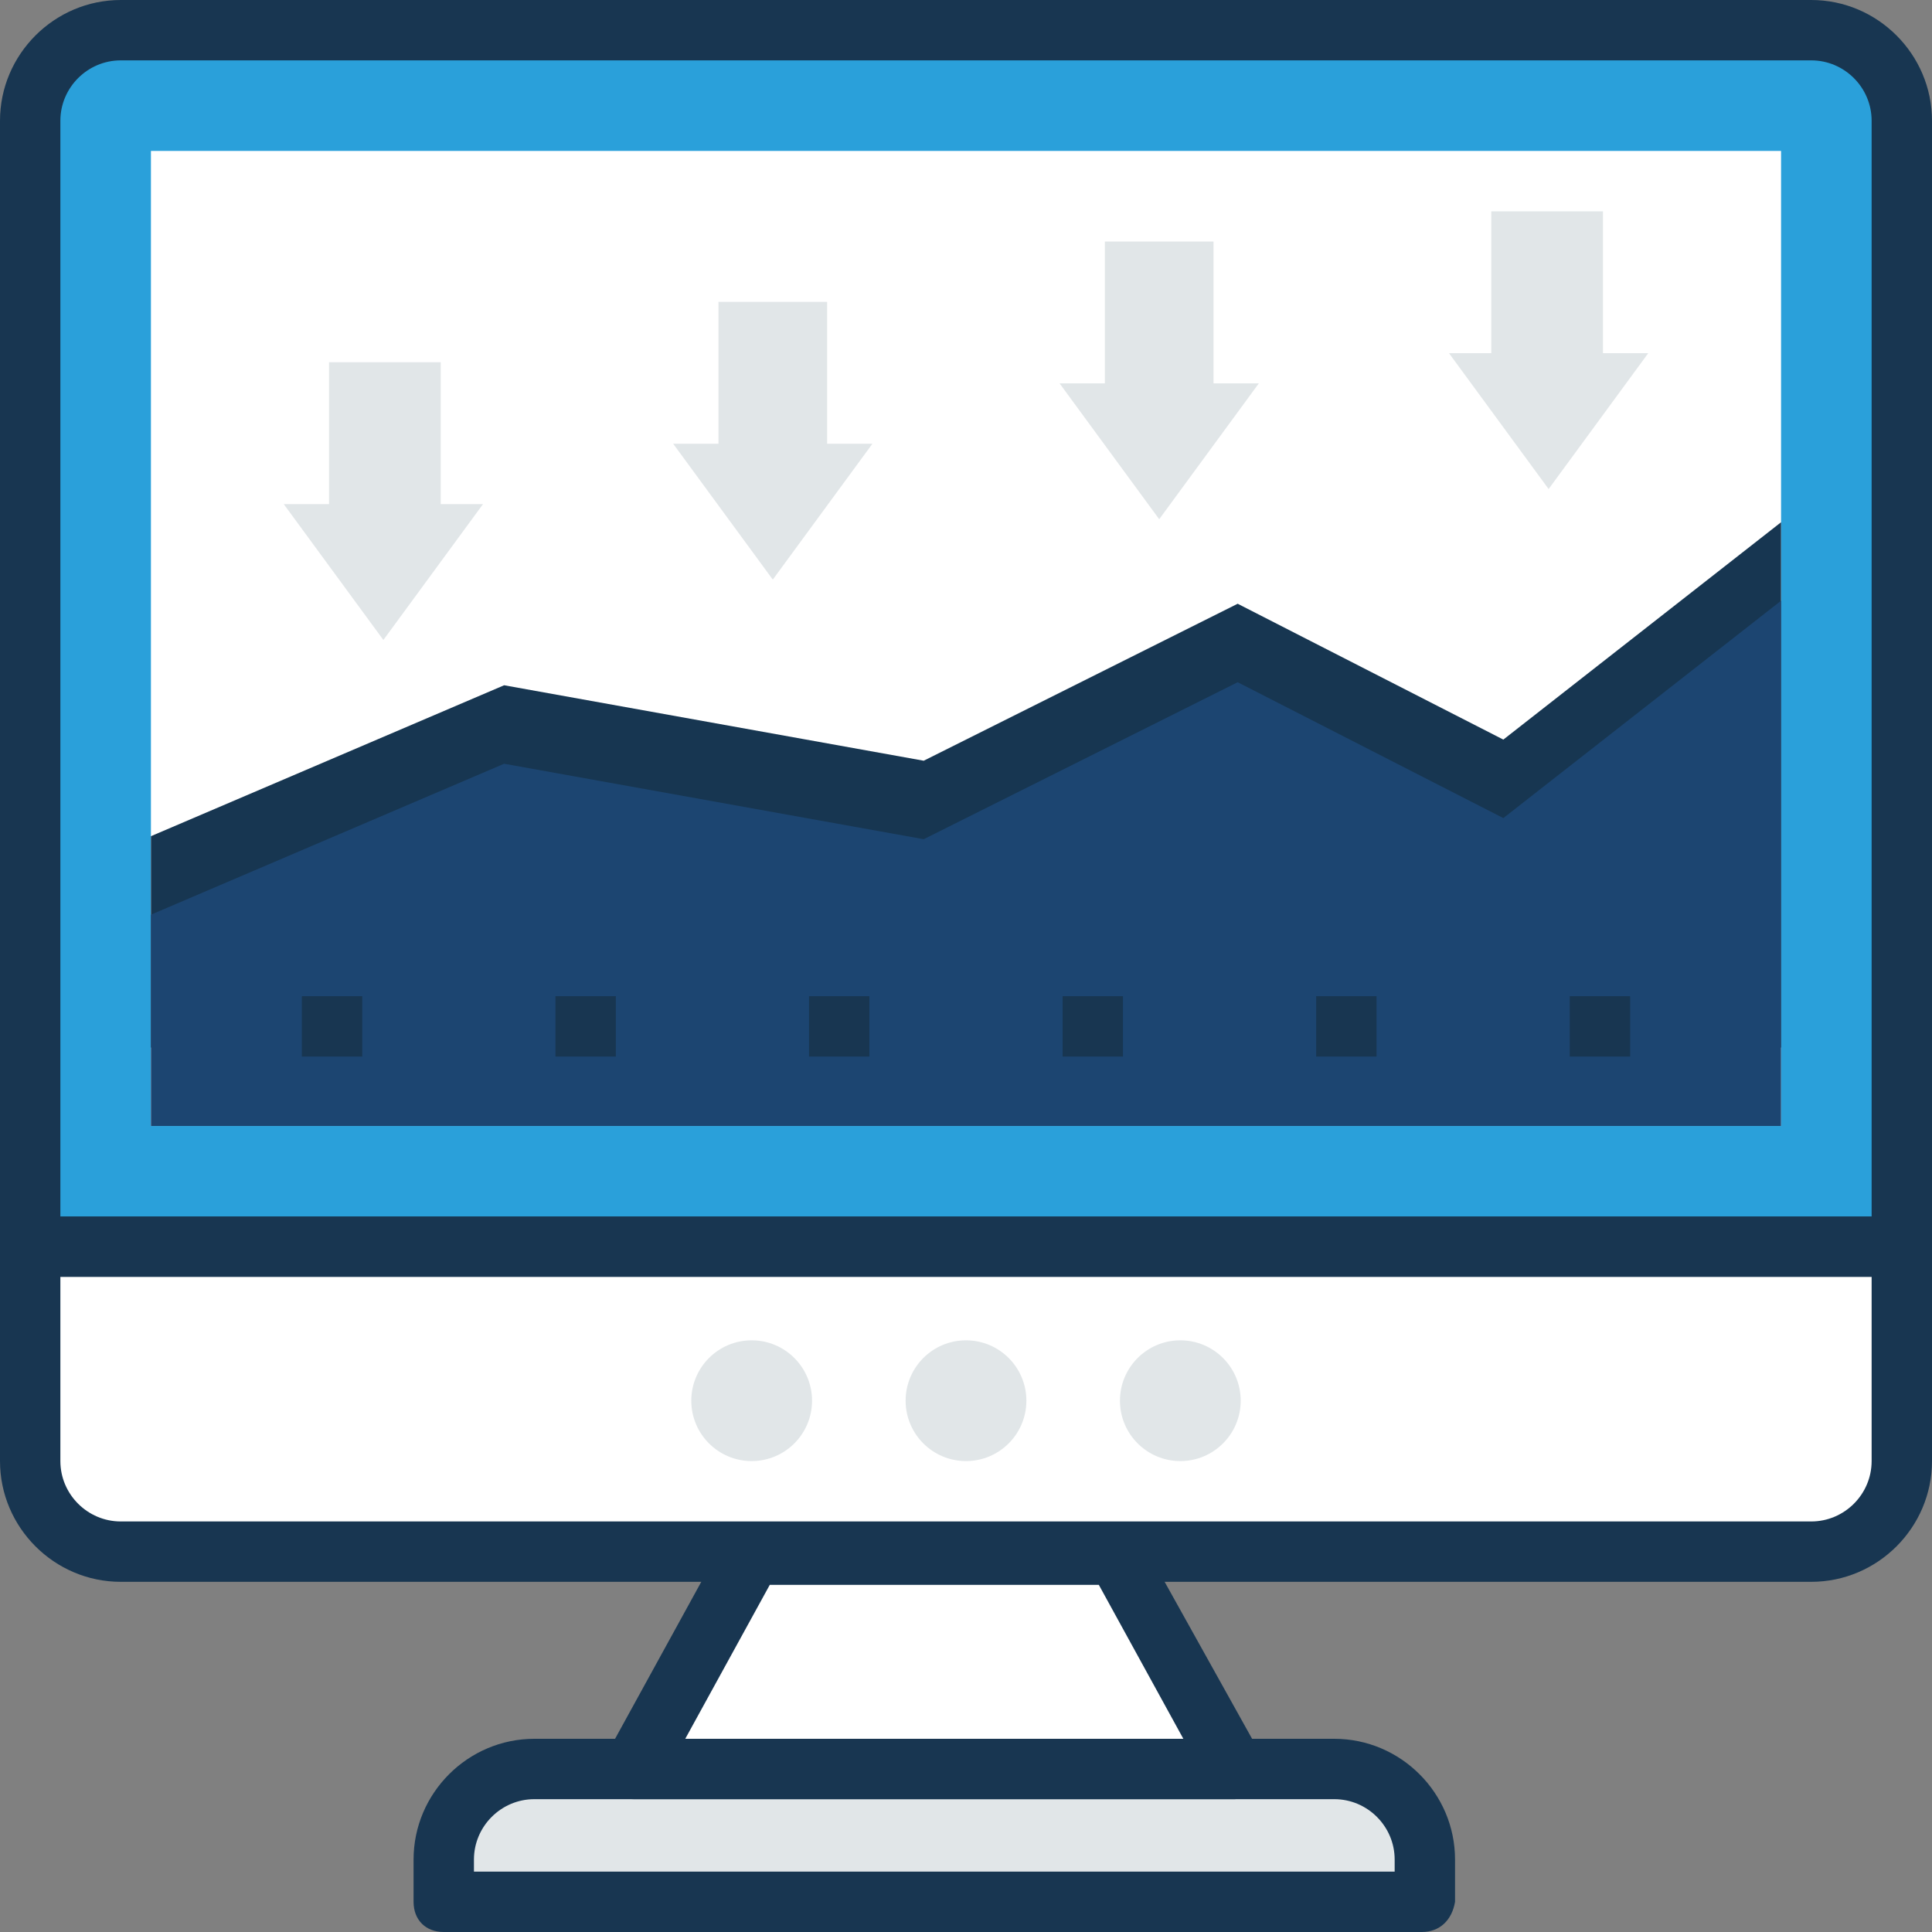
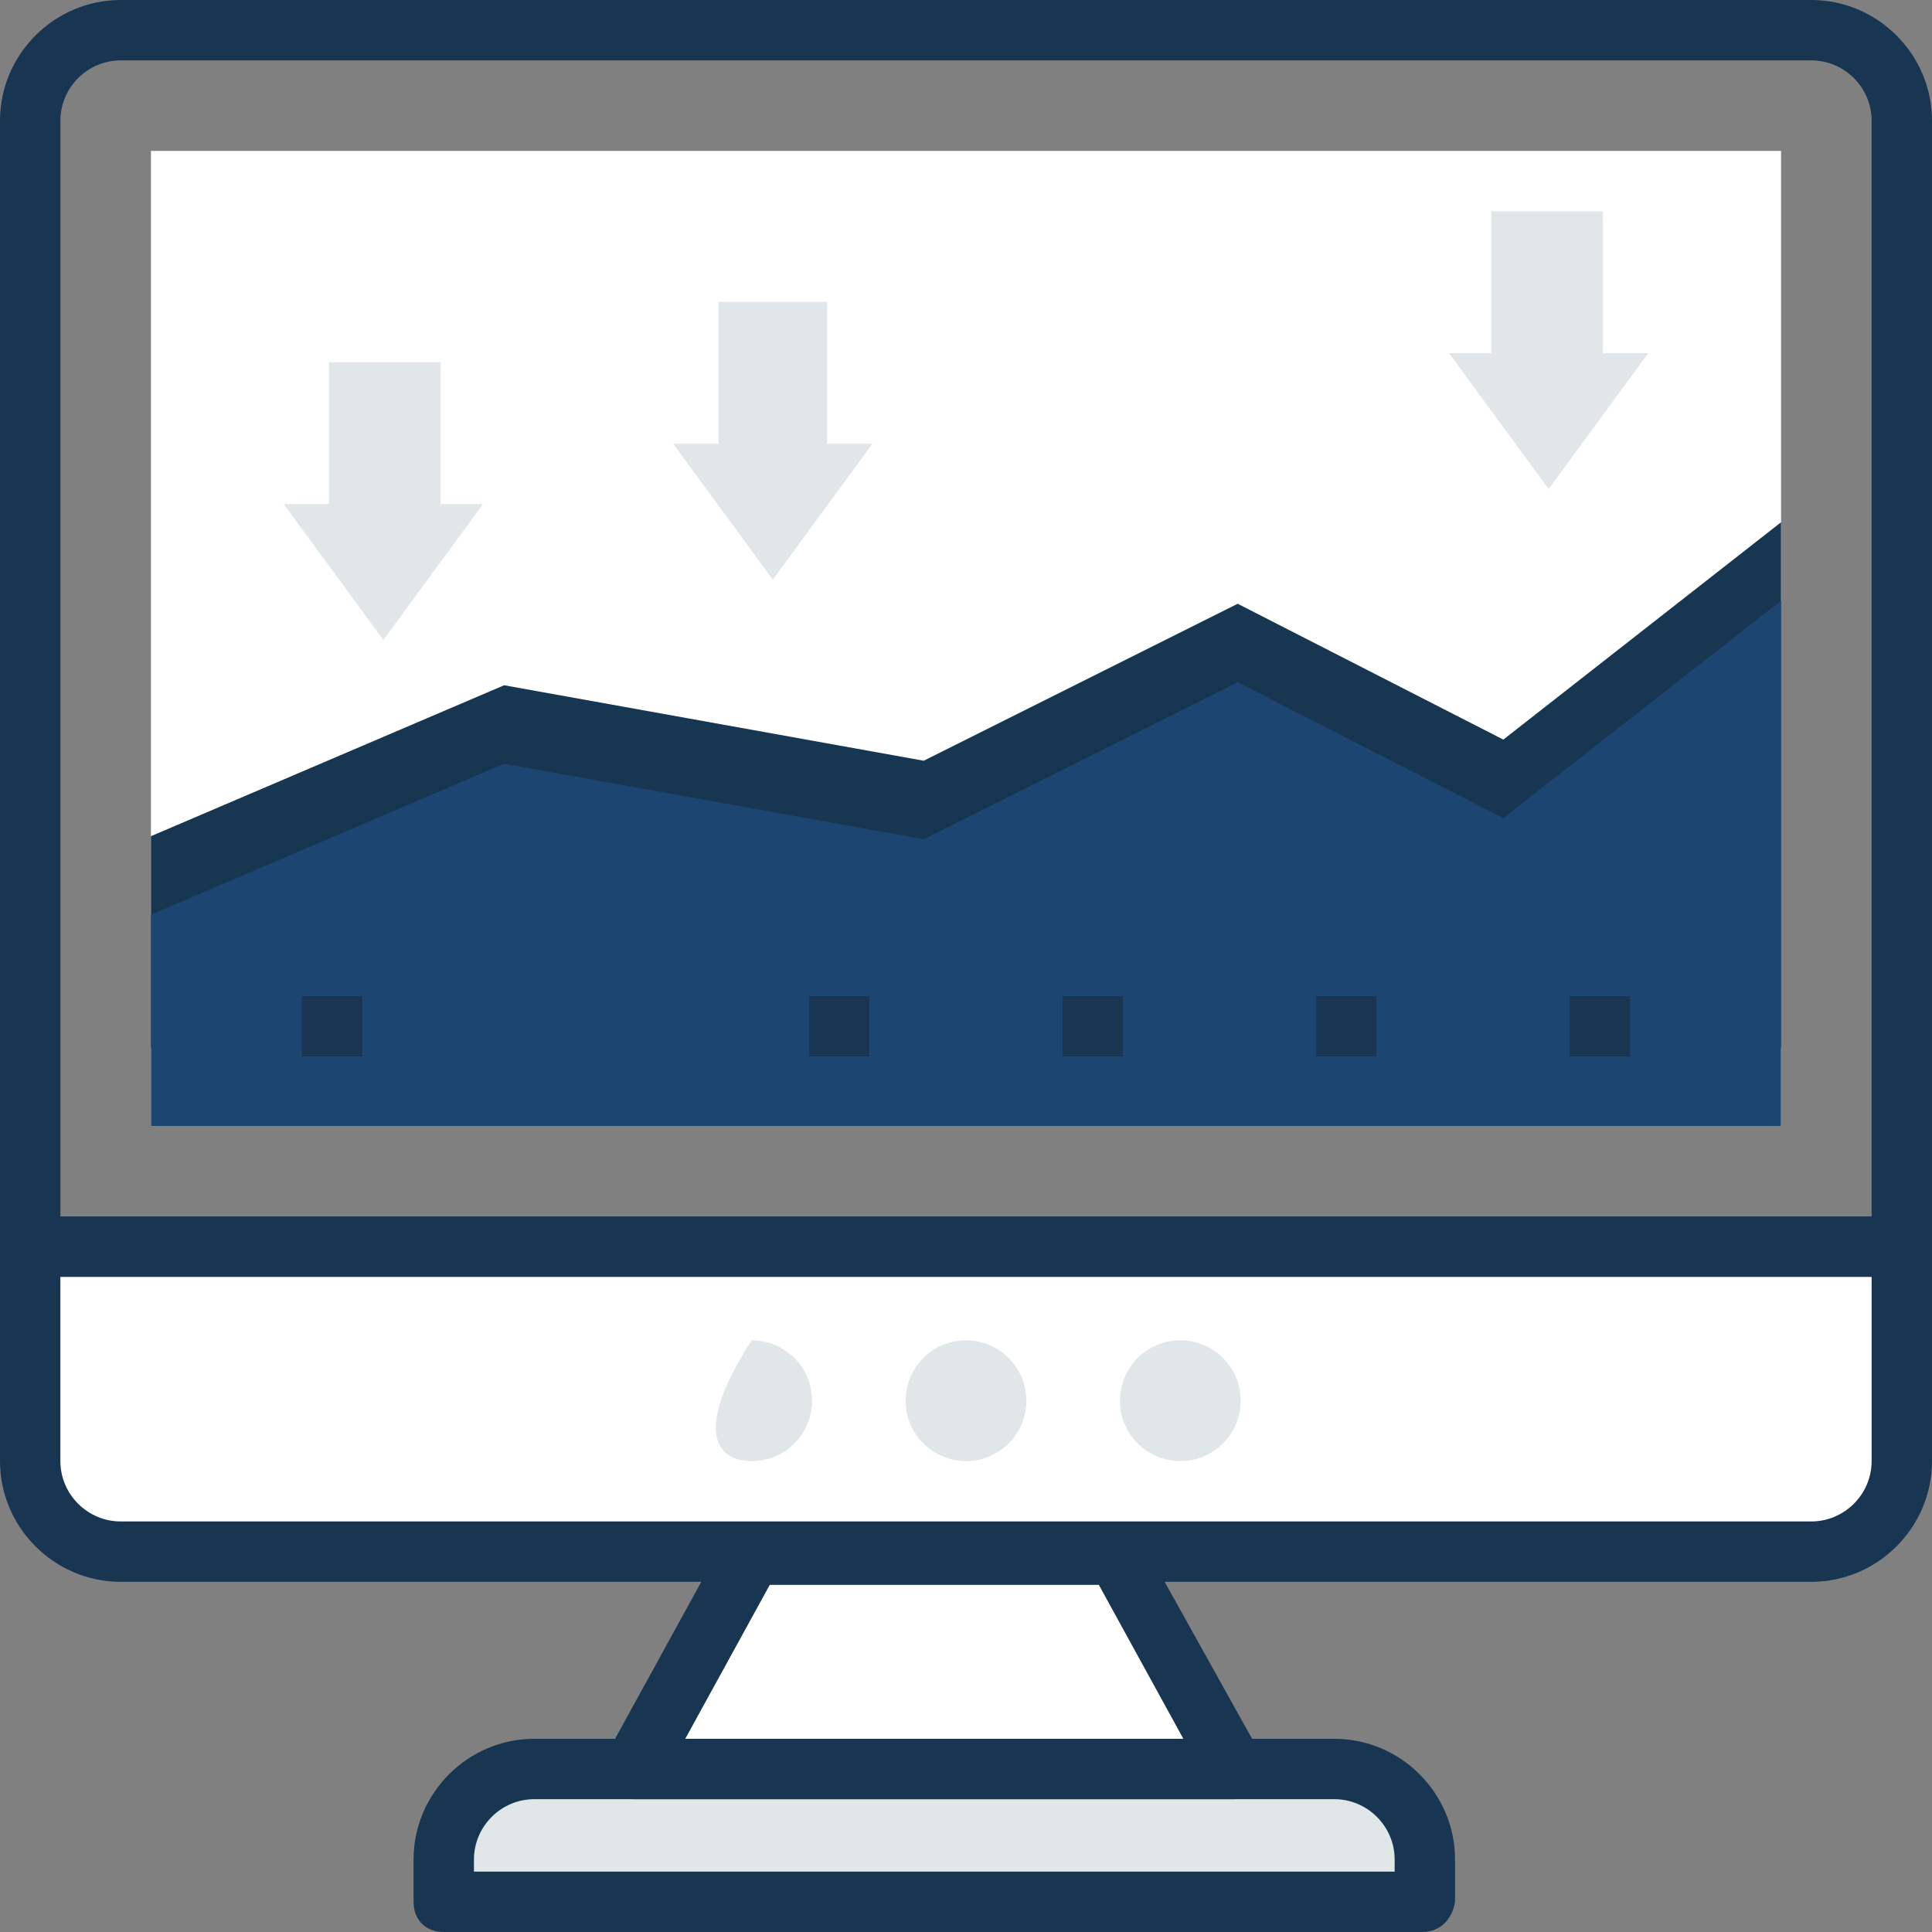
<svg xmlns="http://www.w3.org/2000/svg" width="128" height="128" viewBox="0 0 128 128" fill="none">
  <rect x="0" y="0" width="128" height="128" fill="#808080" stroke="none" />
  <g clip-path="url(#clip0)">
-     <path d="M120 2H8C4.6 2 2 4.6 2 8V82.6H126V8C126 4.6 123.4 2 120 2Z" fill="#2AA0DA" />
    <path d="M126 84.6H2C0.8 84.6 0 83.8 0 82.6V8C0 3.6 3.6 0 8 0H120C124.4 0 128 3.6 128 8V82.6C128 83.8 127.2 84.6 126 84.6ZM4 80.6H124V8C124 5.8 122.2 4 120 4H8C5.8 4 4 5.8 4 8V80.6Z" fill="#183651" />
    <path d="M118 10H10V74.6H118V10Z" fill="white" />
    <path d="M118 34.6L99.6 49L82 40L61.2 50.4L33.4 45.4L10 55.4V69.4H118V34.6Z" fill="#173651" />
    <path d="M88.2 117.2H35.4C32 117.2 29.4 119.8 29.4 123.2V126H94.4V123.2C94.2 119.8 91.6 117.2 88.2 117.2Z" fill="#E1E6E8" />
    <path d="M94.2 128H29.4C28.2 128 27.4 127.2 27.4 126V123.2C27.4 118.8 31 115.2 35.4 115.2H88.4C92.8 115.2 96.4 118.8 96.4 123.2V126C96.2 127.2 95.4 128 94.2 128ZM31.4 124H92.4V123.2C92.4 121 90.6 119.2 88.4 119.2H35.4C33.2 119.2 31.4 121 31.4 123.2V124V124Z" fill="#183651" />
    <path d="M81.8 117.2H42L49.8 102.8H73.8L81.8 117.2Z" fill="white" />
    <path d="M81.8 119.2H42C41.2 119.2 40.6 118.8 40.2 118.2C39.8 117.6 39.8 116.8 40.2 116.2L48 102C48.4 101.4 49 101 49.8 101H73.8C74.6 101 75.2 101.4 75.6 102L83.4 116C83.6 116.4 83.8 116.8 83.8 117.2C83.8 118.2 82.8 119.2 81.8 119.2ZM45.4 115.2H78.4L72.8 105H51L45.4 115.2Z" fill="#183651" />
    <path d="M2 82.6V96.8C2 100.2 4.6 102.8 8 102.8H120C123.4 102.8 126 100.2 126 96.8V82.6H2V82.6Z" fill="white" />
    <path d="M120 104.8H8C3.6 104.8 0 101.2 0 96.8V82.6C0 81.4 0.8 80.6 2 80.6H126C127.2 80.6 128 81.4 128 82.6V96.8C128 101.2 124.4 104.8 120 104.8ZM4 84.6V96.8C4 99 5.8 100.8 8 100.8H120C122.2 100.8 124 99 124 96.8V84.6H4Z" fill="#183651" />
-     <path d="M49.8 96.8C52.009 96.8 53.8 95.009 53.8 92.8C53.8 90.591 52.009 88.8 49.8 88.8C47.591 88.8 45.8 90.591 45.8 92.8C45.8 95.009 47.591 96.8 49.8 96.8Z" fill="#E1E6E8" />
+     <path d="M49.8 96.8C52.009 96.8 53.8 95.009 53.8 92.8C53.8 90.591 52.009 88.8 49.8 88.8C45.8 95.009 47.591 96.8 49.8 96.8Z" fill="#E1E6E8" />
    <path d="M64 96.8C66.209 96.8 68 95.009 68 92.8C68 90.591 66.209 88.8 64 88.8C61.791 88.8 60 90.591 60 92.8C60 95.009 61.791 96.8 64 96.8Z" fill="#E1E6E8" />
    <path d="M78.2 96.8C80.409 96.8 82.2 95.009 82.2 92.8C82.2 90.591 80.409 88.8 78.2 88.8C75.991 88.8 74.2 90.591 74.2 92.8C74.2 95.009 75.991 96.8 78.2 96.8Z" fill="#E1E6E8" />
    <path d="M118 39.8L99.6 54.2L82 45.2L61.2 55.6L33.4 50.6L10 60.6V74.6H118V39.8Z" fill="#1C4571" />
    <path d="M29.2 24H21.8V33.4H18.8L25.4 42.4L32 33.4H29.2V24Z" fill="#E1E6E8" />
    <path d="M54.8 20H47.6V29.4H44.6L51.2 38.4L57.8 29.4H54.8V20Z" fill="#E1E6E8" />
-     <path d="M80.4 16H73.2V25.4H70.2L76.8 34.4L83.4 25.4H80.4V16Z" fill="#E1E6E8" />
    <path d="M106.2 14H98.8V23.4H96L102.6 32.4L109.2 23.4H106.2V14Z" fill="#E1E6E8" />
-     <path d="M40.8 66H36.8V70H40.8V66Z" fill="#183651" />
    <path d="M74.4 66H70.4V70H74.4V66Z" fill="#183651" />
    <path d="M91.2 66H87.2V70H91.2V66Z" fill="#183651" />
    <path d="M24 66H20V70H24V66Z" fill="#183651" />
    <path d="M57.6 66H53.6V70H57.6V66Z" fill="#183651" />
    <path d="M108 66H104V70H108V66Z" fill="#183651" />
  </g>
  <defs>
    <clipPath id="clip0">
      <rect width="128" height="128" fill="white" />
    </clipPath>
  </defs>
</svg>